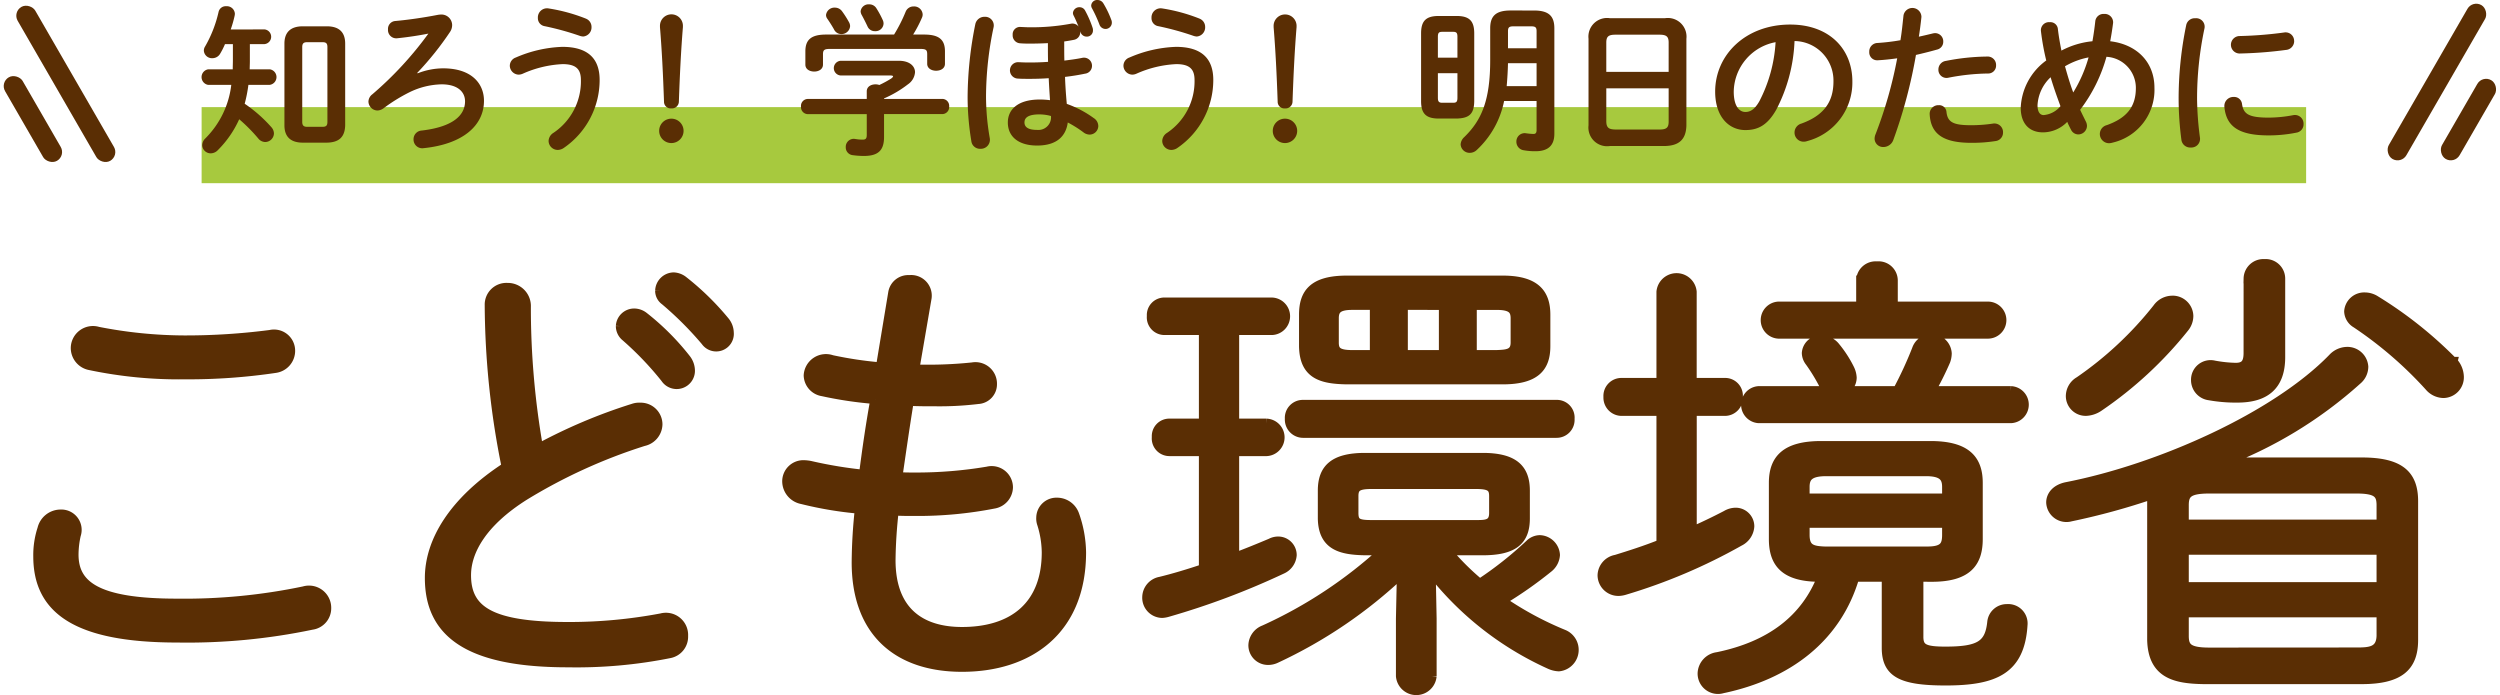
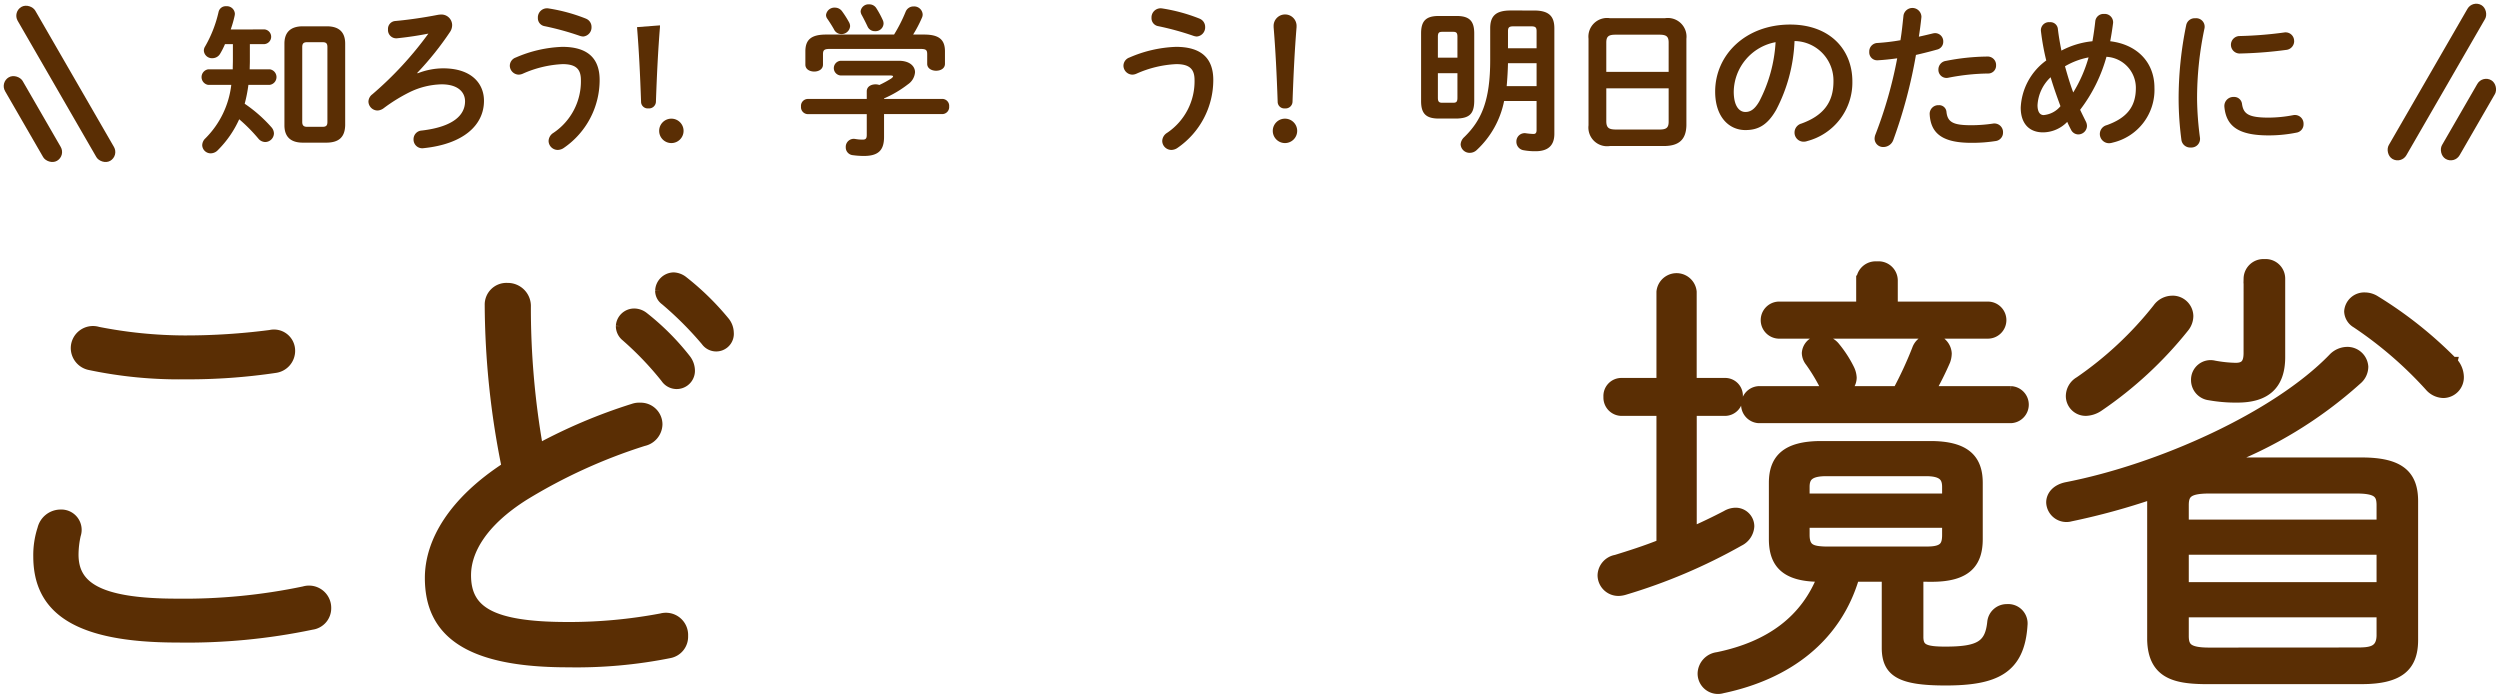
<svg xmlns="http://www.w3.org/2000/svg" width="260" height="72.289" viewBox="0 0 260 72.289">
  <g id="グループ_669" data-name="グループ 669" transform="translate(-437.039 -211.327)">
    <g id="グループ_568" data-name="グループ 568" transform="translate(441 238.778)">
      <g id="グループ_243" data-name="グループ 243" transform="translate(0 0)">
        <g id="グループ_242" data-name="グループ 242">
          <path id="パス_386" data-name="パス 386" d="M444.591,239.969a8.757,8.757,0,0,1,.428-2.852,1.971,1.971,0,0,1,1.9-1.52,1.615,1.615,0,0,1,1.616,2.138,9.6,9.6,0,0,0-.238,2.043c0,3.232,2.424,5.086,10.74,5.086a60.728,60.728,0,0,0,13.211-1.283,1.811,1.811,0,0,1,2.329,1.759,1.748,1.748,0,0,1-1.521,1.757,63.14,63.14,0,0,1-13.972,1.331C448.44,248.428,444.591,245.386,444.591,239.969ZM459.8,217.49a68.379,68.379,0,0,0,8.934-.57,1.7,1.7,0,0,1,2.091,1.664,1.815,1.815,0,0,1-1.568,1.805,61.262,61.262,0,0,1-9.409.665,44.869,44.869,0,0,1-9.837-.951,1.838,1.838,0,0,1-1.521-1.805,1.807,1.807,0,0,1,2.328-1.711A47.192,47.192,0,0,0,459.8,217.49Z" transform="translate(-444.591 -209.555)" fill="#5a2e04" stroke="#5a2e04" stroke-width="1" />
          <path id="パス_387" data-name="パス 387" d="M527.938,208.822a1.756,1.756,0,0,1,1.853-1.806,1.906,1.906,0,0,1,1.948,2,84.158,84.158,0,0,0,1.283,14.731,55.564,55.564,0,0,1,9.884-4.182,1.863,1.863,0,0,1,.713-.094,1.764,1.764,0,0,1,1.805,1.758,1.854,1.854,0,0,1-1.473,1.759,56.111,56.111,0,0,0-12.4,5.655c-4.371,2.757-6.035,5.751-6.035,8.269,0,3.707,2.566,5.37,10.6,5.37a51.718,51.718,0,0,0,9.694-.9,1.81,1.81,0,0,1,2.281,1.854,1.761,1.761,0,0,1-1.425,1.806,49.236,49.236,0,0,1-10.6.951c-10.55,0-14.352-3.231-14.352-8.792,0-3.754,2.423-7.936,7.984-11.548A85.854,85.854,0,0,1,527.938,208.822Zm13.638,2.185a1.413,1.413,0,0,1,1.426-1.33,1.637,1.637,0,0,1,.95.333,25.9,25.9,0,0,1,4.42,4.419,2.008,2.008,0,0,1,.428,1.141,1.4,1.4,0,0,1-2.566.855A33.029,33.029,0,0,0,542.1,212.1,1.41,1.41,0,0,1,541.576,211.006Zm4.087-3.659a1.462,1.462,0,0,1,1.426-1.426,1.745,1.745,0,0,1,1,.381,27.778,27.778,0,0,1,4.325,4.23,1.892,1.892,0,0,1,.427,1.14,1.335,1.335,0,0,1-2.423.9,35.671,35.671,0,0,0-4.23-4.23A1.237,1.237,0,0,1,545.663,207.348Z" transform="translate(-480.989 -204.544)" fill="#5a2e04" stroke="#5a2e04" stroke-width="1" />
-           <path id="パス_388" data-name="パス 388" d="M605.351,215.776h1.568a44.342,44.342,0,0,0,4.467-.238,1.74,1.74,0,0,1,2.044,1.758,1.552,1.552,0,0,1-1.474,1.569,33.178,33.178,0,0,1-4.419.237c-.951,0-1.854,0-2.756-.047-.428,2.613-.807,5.275-1.188,7.888.618.048,1.236.048,1.9.048a44.621,44.621,0,0,0,7.461-.618,1.716,1.716,0,0,1,2.138,1.664,1.783,1.783,0,0,1-1.52,1.711,41.105,41.105,0,0,1-8.126.76c-.76,0-1.521,0-2.233-.047a50.016,50.016,0,0,0-.333,5.132c0,5.418,3.184,7.462,7.414,7.462,5.369,0,8.792-2.757,8.792-8.269a10.311,10.311,0,0,0-.476-2.947,1.621,1.621,0,0,1-.095-.665,1.6,1.6,0,0,1,1.663-1.568,1.925,1.925,0,0,1,1.806,1.283,12.115,12.115,0,0,1,.712,3.9c0,8.126-5.464,11.928-12.4,11.928-6.7,0-10.978-3.659-10.978-10.882a54.068,54.068,0,0,1,.332-5.56,38.143,38.143,0,0,1-5.988-1,1.921,1.921,0,0,1-1.568-1.854,1.7,1.7,0,0,1,1.806-1.711,3.687,3.687,0,0,1,.713.095,44.857,44.857,0,0,0,5.464.9c.333-2.614.713-5.228,1.188-7.841a40.074,40.074,0,0,1-5.464-.808,1.737,1.737,0,0,1-1.474-1.663,1.82,1.82,0,0,1,2.424-1.616,40.659,40.659,0,0,0,5.084.76l1.283-7.745a1.607,1.607,0,0,1,1.711-1.332,1.644,1.644,0,0,1,1.805,1.854Z" transform="translate(-514.205 -204.799)" fill="#5a2e04" stroke="#5a2e04" stroke-width="1" />
-           <path id="パス_389" data-name="パス 389" d="M664.819,211.733a1.335,1.335,0,0,1-1.33-1.473,1.32,1.32,0,0,1,1.33-1.426h11.168a1.451,1.451,0,0,1,0,2.9h-3.9v9.694h3.327a1.451,1.451,0,0,1,0,2.9h-3.327V235.4c1.283-.475,2.566-1,3.8-1.521a1.634,1.634,0,0,1,.76-.19,1.429,1.429,0,0,1,1.426,1.425,1.743,1.743,0,0,1-1.046,1.474,79.186,79.186,0,0,1-11.88,4.467,2.4,2.4,0,0,1-.571.1,1.6,1.6,0,0,1-1.568-1.663,1.678,1.678,0,0,1,1.378-1.616c1.378-.333,2.946-.807,4.514-1.331V224.326h-3.564a1.335,1.335,0,0,1-1.331-1.474,1.32,1.32,0,0,1,1.331-1.425h3.564v-9.694Zm29.321,22.906a26.555,26.555,0,0,0,3.469,3.468,38.271,38.271,0,0,0,5.227-4.133,1.538,1.538,0,0,1,1-.428,1.658,1.658,0,0,1,1.615,1.568,1.871,1.871,0,0,1-.713,1.332,42.533,42.533,0,0,1-4.895,3.421,34.406,34.406,0,0,0,6.51,3.517,1.74,1.74,0,0,1-.523,3.327,2.546,2.546,0,0,1-.95-.238,32.68,32.68,0,0,1-12.356-9.742l.1,4.989v5.988a1.623,1.623,0,0,1-3.232,0v-5.988l.1-4.751a48.969,48.969,0,0,1-13.068,8.886,1.868,1.868,0,0,1-.855.19,1.54,1.54,0,0,1-1.522-1.567,1.761,1.761,0,0,1,1.141-1.569,47.263,47.263,0,0,0,12.5-8.268h-2c-2.471-.048-4.372-.476-4.419-3.327v-2.9c0-2.281,1.188-3.421,4.419-3.421h12.213c3.231,0,4.419,1.141,4.419,3.421v2.9c0,2.281-1.188,3.327-4.419,3.327Zm-14.922-12.213a1.4,1.4,0,0,1-1.377-1.474,1.37,1.37,0,0,1,1.377-1.473h26.375a1.344,1.344,0,0,1,1.377,1.473,1.369,1.369,0,0,1-1.377,1.474Zm4.563-5.561c-2.614-.047-4.42-.522-4.467-3.469v-3.28c0-2.185.95-3.563,4.467-3.563h16.205c3.421,0,4.466,1.378,4.466,3.563v3.28c0,2.185-1.046,3.469-4.466,3.469Zm.57-7.745c-1.521,0-1.9.475-1.9,1.378v2.518c0,.9.38,1.283,1.9,1.283h2.329v-5.179Zm12.879,22.857c1,0,1.854,0,1.854-1.236v-1.758c0-.95-.428-1.236-1.854-1.236H686.346c-1.425,0-1.854.286-1.854,1.236v1.758c0,1.046.428,1.236,1.854,1.236Zm-7.6-22.857V214.3h4.229v-5.179Zm9.742,5.179c1-.047,1.948-.047,1.948-1.283V210.5c0-.9-.38-1.378-1.948-1.378H696.8V214.3Z" transform="translate(-547.676 -204.842)" fill="#5a2e04" stroke="#5a2e04" stroke-width="1" />
          <path id="パス_390" data-name="パス 390" d="M762,231.373q1.783-.784,3.564-1.711a1.965,1.965,0,0,1,.95-.286,1.441,1.441,0,0,1,1.474,1.426,1.868,1.868,0,0,1-1.046,1.568,57.768,57.768,0,0,1-11.976,5.086,2.374,2.374,0,0,1-.57.095,1.664,1.664,0,0,1-1.711-1.663,1.716,1.716,0,0,1,1.425-1.616c1.378-.427,3.041-.949,4.7-1.615V218.827h-4.135a1.4,1.4,0,0,1-1.378-1.474,1.371,1.371,0,0,1,1.378-1.473h4.135v-9.457a1.6,1.6,0,0,1,3.184,0v9.457h3.421a1.344,1.344,0,0,1,1.378,1.473,1.368,1.368,0,0,1-1.378,1.474H762Zm23.571,4.7V242.3c0,1.237.618,1.521,2.8,1.521,3.564,0,4.609-.665,4.847-3.089a1.536,1.536,0,0,1,1.568-1.331,1.512,1.512,0,0,1,1.616,1.663c-.285,4.657-2.9,5.8-8.031,5.8-4.658,0-6.13-.855-6.13-3.422v-7.366h-3.326c-1.854,6.321-6.939,10.17-13.735,11.6a1.619,1.619,0,0,1-2.09-1.567,1.786,1.786,0,0,1,1.568-1.712c5.56-1.141,9.171-3.944,10.882-8.317h-.238c-3.659,0-4.8-1.473-4.8-3.943v-5.846c0-2.471,1.283-3.849,4.942-3.849h11.358c3.659,0,4.943,1.378,4.943,3.849v5.846c0,2.471-1.14,3.943-4.8,3.943Zm9.6-19.341a1.427,1.427,0,0,1,0,2.851H768.941a1.429,1.429,0,0,1,0-2.851H776.4a1.8,1.8,0,0,1-.76-.808,19.066,19.066,0,0,0-1.378-2.233,1.519,1.519,0,0,1-.333-.9,1.439,1.439,0,0,1,1.521-1.331,1.834,1.834,0,0,1,1.474.713,11.846,11.846,0,0,1,1.473,2.281,2.32,2.32,0,0,1,.238.9,1.513,1.513,0,0,1-.951,1.378h5.7a39.908,39.908,0,0,0,2-4.325,1.613,1.613,0,0,1,3.137.428,2.366,2.366,0,0,1-.142.76,32.044,32.044,0,0,1-1.569,3.137Zm-2.329-8.791a1.427,1.427,0,0,1,0,2.851h-21.86a1.429,1.429,0,0,1,0-2.851h8.6v-2.708a1.523,1.523,0,0,1,1.663-1.474,1.5,1.5,0,0,1,1.663,1.474v2.708Zm-4.324,18.771c0-1.046-.476-1.616-2.186-1.616h-10.36c-1.759,0-2.234.57-2.234,1.616V227.9h14.78Zm-2.044,6.7c1.711,0,2.044-.57,2.044-1.711v-1.236h-14.78v1.236c0,1.473.761,1.664,2.091,1.711Z" transform="translate(-590 -203.525)" fill="#5a2e04" stroke="#5a2e04" stroke-width="1" />
          <path id="パス_391" data-name="パス 391" d="M856.915,246.511c-3.042-.048-5.276-.618-5.371-4.087V227.976a3.557,3.557,0,0,1,.048-.713,71.5,71.5,0,0,1-8.507,2.329,1.607,1.607,0,0,1-2.043-1.473c0-.666.475-1.379,1.616-1.616,9.742-1.9,21.812-7.318,27.7-13.4a2.077,2.077,0,0,1,1.474-.665,1.679,1.679,0,0,1,1.71,1.568,1.812,1.812,0,0,1-.666,1.379,44.429,44.429,0,0,1-14.066,8.554h14.542c3.944,0,5.37,1.282,5.37,4.038v14.447c0,2.757-1.426,4.087-5.37,4.087Zm-3.279-39.4a1.654,1.654,0,0,1,1.71,1.616,1.922,1.922,0,0,1-.428,1.188,40.5,40.5,0,0,1-8.935,8.268,2.547,2.547,0,0,1-1.282.428,1.562,1.562,0,0,1-1.616-1.568,1.78,1.78,0,0,1,.9-1.52,37.187,37.187,0,0,0,8.126-7.6A1.9,1.9,0,0,1,853.636,207.114ZM875.4,228.4c0-1.236-.475-1.712-2.614-1.712H857.532c-2.186,0-2.661.476-2.661,1.712v2H875.4Zm0,4.657H854.871v3.849H875.4Zm-2.614,10.644c1.378,0,2.566-.048,2.614-1.711v-2.424H854.871V242c0,1.236.475,1.711,2.661,1.711Zm-11.214-38.873a1.56,1.56,0,0,1,1.663-1.52,1.536,1.536,0,0,1,1.664,1.52v8.174c0,2.994-1.616,4.23-4.468,4.23a15.49,15.49,0,0,1-2.9-.238,1.61,1.61,0,0,1-1.426-1.615,1.535,1.535,0,0,1,1.9-1.521,13.778,13.778,0,0,0,2.233.238c.95,0,1.331-.427,1.331-1.52Zm21.242,8.649a2.367,2.367,0,0,1,.666,1.568,1.655,1.655,0,0,1-1.616,1.711,1.966,1.966,0,0,1-1.473-.713,41.1,41.1,0,0,0-7.6-6.558,1.5,1.5,0,0,1-.76-1.236,1.593,1.593,0,0,1,1.663-1.474,2.072,2.072,0,0,1,1.094.333A42.314,42.314,0,0,1,882.813,213.482Z" transform="translate(-631.699 -203.313)" fill="#5a2e04" stroke="#5a2e04" stroke-width="1" />
        </g>
      </g>
    </g>
    <rect id="長方形_598" data-name="長方形 598" width="2.112" height="18.482" rx="1.056" transform="translate(438.348 212.574) rotate(-30)" fill="#5a2e04" />
    <rect id="長方形_601" data-name="長方形 601" width="2.112" height="10.029" rx="1.056" transform="translate(437.039 219.894) rotate(-30)" fill="#5a2e04" />
    <rect id="長方形_599" data-name="長方形 599" width="2.112" height="18.482" rx="1.056" transform="translate(694.185 211.327) rotate(30)" fill="#5a2e04" />
    <rect id="長方形_602" data-name="長方形 602" width="2.112" height="9.461" rx="1.056" transform="translate(695.21 219.138) rotate(30)" fill="#5a2e04" />
    <g id="グループ_667" data-name="グループ 667" transform="translate(458 211.327)">
-       <rect id="長方形_600" data-name="長方形 600" width="218.869" height="7.911" transform="translate(0.007 11.14)" fill="#a7c93e" />
      <g id="グループ_666" data-name="グループ 666" transform="translate(0 0)">
        <g id="グループ_246" data-name="グループ 246">
          <path id="パス_423" data-name="パス 423" d="M533.524,161.233a.769.769,0,0,1,0,1.529h-1.529v1.8c0,.269-.017.554-.017.823h2.1a.817.817,0,0,1,0,1.613h-2.235a14.86,14.86,0,0,1-.386,1.966,14.692,14.692,0,0,1,2.773,2.436,1.008,1.008,0,0,1,.269.656.922.922,0,0,1-.908.89.953.953,0,0,1-.722-.369,17.138,17.138,0,0,0-1.983-2,10.754,10.754,0,0,1-2.218,3.209,1.032,1.032,0,0,1-.739.336.878.878,0,0,1-.89-.857,1.017,1.017,0,0,1,.336-.706A9.379,9.379,0,0,0,530.062,167h-2.419a.82.82,0,0,1,0-1.613h2.571c0-.319.016-.655.016-.974v-1.647h-.823a7.864,7.864,0,0,1-.5.991.93.93,0,0,1-.806.47.844.844,0,0,1-.891-.772.792.792,0,0,1,.134-.454,12.892,12.892,0,0,0,1.395-3.579.763.763,0,0,1,.807-.6.833.833,0,0,1,.891.79,1.361,1.361,0,0,1-.034.236,11.834,11.834,0,0,1-.4,1.394Zm3.981,11.778c-1.31,0-1.915-.655-1.915-1.8v-8.5c0-1.142.6-1.8,1.915-1.8h2.487c1.328,0,1.916.655,1.916,1.8v8.5c-.034,1.26-.689,1.781-1.916,1.8Zm2.05-1.647c.353,0,.505-.118.505-.5v-7.8c0-.387-.152-.5-.505-.5h-1.613c-.336,0-.5.118-.5.5v7.8c0,.353.151.5.5.5Z" transform="translate(-526.97 -158.175)" fill="#5a2e04" />
          <path id="パス_424" data-name="パス 424" d="M556.875,166.177a7.349,7.349,0,0,1,2.655-.521c2.957,0,4.251,1.579,4.251,3.377,0,2.555-2.168,4.5-6.268,4.924a.907.907,0,0,1-1.058-.924.9.9,0,0,1,.857-.908c3.393-.4,4.5-1.679,4.5-3.04,0-.942-.722-1.765-2.436-1.765a7.944,7.944,0,0,0-3.378.84,17.3,17.3,0,0,0-2.655,1.647,1.151,1.151,0,0,1-.638.235.958.958,0,0,1-.94-.925.98.98,0,0,1,.4-.756A36.635,36.635,0,0,0,558,162.044c-.941.185-1.983.353-3.259.487a.861.861,0,0,1-.942-.923.819.819,0,0,1,.757-.874c1.327-.118,2.957-.353,4.419-.639a2.316,2.316,0,0,1,.319-.034,1.112,1.112,0,0,1,1.176,1.093,1.281,1.281,0,0,1-.235.738,31.761,31.761,0,0,1-3.394,4.235Z" transform="translate(-534.408 -158.549)" fill="#5a2e04" />
          <path id="パス_425" data-name="パス 425" d="M573.691,166.033a.946.946,0,0,1-.924-.941.916.916,0,0,1,.621-.84,13.228,13.228,0,0,1,4.839-1.109c2.638,0,3.881,1.193,3.881,3.444a8.564,8.564,0,0,1-3.713,7.057,1.124,1.124,0,0,1-.638.218.951.951,0,0,1-.958-.924,1.027,1.027,0,0,1,.488-.84,6.447,6.447,0,0,0,2.873-5.495c0-1.092-.453-1.664-1.9-1.664a11.416,11.416,0,0,0-4.134.991A1.1,1.1,0,0,1,573.691,166.033Zm6.973-5.83a.917.917,0,0,1,.6.874.95.95,0,0,1-.874.991,1.324,1.324,0,0,1-.336-.067,29.4,29.4,0,0,0-3.663-1.009.838.838,0,0,1-.706-.857.95.95,0,0,1,1.092-.991A17.888,17.888,0,0,1,580.664,160.2Z" transform="translate(-540.707 -158.27)" fill="#5a2e04" />
-           <path id="パス_426" data-name="パス 426" d="M597.491,172.152a1.269,1.269,0,0,1-2.538,0,1.269,1.269,0,1,1,2.538,0Zm-2.454-10.973a1.194,1.194,0,0,1,2.386,0v.185c-.2,2.454-.319,4.89-.42,7.746a.722.722,0,0,1-.79.706.693.693,0,0,1-.756-.706c-.1-2.856-.219-5.292-.42-7.746Z" transform="translate(-547.361 -158.542)" fill="#5a2e04" />
+           <path id="パス_426" data-name="パス 426" d="M597.491,172.152a1.269,1.269,0,0,1-2.538,0,1.269,1.269,0,1,1,2.538,0Zm-2.454-10.973v.185c-.2,2.454-.319,4.89-.42,7.746a.722.722,0,0,1-.79.706.693.693,0,0,1-.756-.706c-.1-2.856-.219-5.292-.42-7.746Z" transform="translate(-547.361 -158.542)" fill="#5a2e04" />
          <path id="パス_427" data-name="パス 427" d="M622.863,167.589c0-.487.453-.722.907-.722a1.146,1.146,0,0,1,.4.067,10.864,10.864,0,0,0,1.26-.689c.1-.084.169-.151.169-.2,0-.067-.1-.1-.27-.1h-5.174a.766.766,0,0,1,0-1.529h6.048c1.109,0,1.68.554,1.68,1.193a1.663,1.663,0,0,1-.722,1.244,11.524,11.524,0,0,1-2.5,1.478v.05h6.049a.723.723,0,0,1,.723.79.731.731,0,0,1-.723.79h-6.049v2.387c0,1.428-.656,1.966-2.1,1.966a8.614,8.614,0,0,1-1.176-.084.807.807,0,0,1-.706-.823.832.832,0,0,1,.991-.858,4.392,4.392,0,0,0,.756.068c.336,0,.437-.118.437-.5v-2.151H616.73a.728.728,0,0,1-.706-.79.72.72,0,0,1,.706-.79h6.133Zm2.84-5.9a15.864,15.864,0,0,0,1.209-2.386.876.876,0,0,1,.823-.538.886.886,0,0,1,.942.824.783.783,0,0,1-.084.369,12.905,12.905,0,0,1-.907,1.731h1.143c1.563,0,2.167.538,2.167,1.747v1.294c0,.487-.454.722-.924.722-.453,0-.924-.235-.924-.722v-.991c0-.437-.118-.555-.689-.555h-9.443c-.571,0-.706.118-.706.555v1.075c0,.487-.454.723-.908.723-.471,0-.924-.235-.924-.723v-1.378c0-1.21.605-1.747,2.151-1.747Zm-4.672-1.26a.876.876,0,0,1,.1.386.888.888,0,0,1-.908.823.838.838,0,0,1-.773-.5c-.15-.269-.419-.706-.688-1.093a.645.645,0,0,1-.134-.4.877.877,0,0,1,.923-.756.909.909,0,0,1,.724.353A10.075,10.075,0,0,1,621.031,160.431Zm3.494-.253a.847.847,0,0,1,.085.387.833.833,0,0,1-.89.774.818.818,0,0,1-.79-.522c-.168-.352-.369-.756-.571-1.126a.881.881,0,0,1-.134-.42.829.829,0,0,1,.89-.722.853.853,0,0,1,.756.42A9.473,9.473,0,0,1,624.526,160.179Z" transform="translate(-553.681 -158.095)" fill="#5a2e04" />
-           <path id="パス_428" data-name="パス 428" d="M642.54,159.648a.9.9,0,0,1,.941,1.075,35.1,35.1,0,0,0-.789,7.276,25.469,25.469,0,0,0,.386,4.251.943.943,0,0,1-.974,1.126.907.907,0,0,1-.941-.806,28.27,28.27,0,0,1-.387-4.52,39.024,39.024,0,0,1,.807-7.661A.97.97,0,0,1,642.54,159.648Zm8.284,2.84c0,.571,0,1.142.016,1.714.672-.084,1.311-.168,1.865-.286a.834.834,0,0,1,1.008.84.816.816,0,0,1-.723.807c-.639.135-1.361.252-2.083.336.033.941.1,1.882.185,2.806a11.062,11.062,0,0,1,2.806,1.479.994.994,0,0,1,.47.823.908.908,0,0,1-.89.891,1.049,1.049,0,0,1-.656-.235,12.068,12.068,0,0,0-1.629-1.025c-.185,1.394-1.109,2.4-3.192,2.4-1.883,0-3.041-.89-3.041-2.4,0-1.395,1.109-2.386,3.294-2.386a7.994,7.994,0,0,1,1.092.068c-.05-.756-.1-1.513-.134-2.286-.706.05-1.378.067-1.966.067-.555,0-.908,0-1.328-.034a.854.854,0,0,1,.1-1.7c.37.016.672.034,1.176.034.589,0,1.261-.017,1.95-.067-.017-.6-.017-1.226-.017-1.848v-.1c-.622.034-1.261.05-1.865.05-.354,0-.606,0-1.06-.034a.826.826,0,0,1-.739-.874.763.763,0,0,1,.84-.822c.4.016.639.033.958.033a22.375,22.375,0,0,0,4.25-.37.8.8,0,0,1,.807.3c-.168-.387-.336-.807-.521-1.159a.58.58,0,0,1-.067-.269.665.665,0,0,1,.689-.589.642.642,0,0,1,.571.336,10.762,10.762,0,0,1,.789,1.814.783.783,0,0,1,.034.27.632.632,0,0,1-.656.638.668.668,0,0,1-.638-.471l-.034-.084a.8.8,0,0,1-.672.891c-.319.066-.639.117-.991.168Zm-1.378,7.477a4.617,4.617,0,0,0-1.193-.167c-1.194,0-1.563.353-1.563.84,0,.52.455.773,1.311.773A1.316,1.316,0,0,0,649.446,169.965Zm4.184-11.51a.619.619,0,0,1,.656-.554.713.713,0,0,1,.6.336,9.862,9.862,0,0,1,.823,1.7.764.764,0,0,1,.068.319.656.656,0,0,1-.656.656.677.677,0,0,1-.639-.47,13.815,13.815,0,0,0-.789-1.714A.583.583,0,0,1,653.629,158.455Z" transform="translate(-561.106 -157.901)" fill="#5a2e04" />
          <path id="パス_429" data-name="パス 429" d="M664.853,166.033a.946.946,0,0,1-.924-.941.916.916,0,0,1,.622-.84,13.224,13.224,0,0,1,4.84-1.109c2.638,0,3.881,1.193,3.881,3.444a8.565,8.565,0,0,1-3.714,7.057,1.124,1.124,0,0,1-.639.218.951.951,0,0,1-.957-.924,1.026,1.026,0,0,1,.487-.84,6.449,6.449,0,0,0,2.874-5.495c0-1.092-.454-1.664-1.9-1.664a11.416,11.416,0,0,0-4.133.991A1.094,1.094,0,0,1,664.853,166.033Zm6.973-5.83a.917.917,0,0,1,.6.874.95.95,0,0,1-.873.991,1.324,1.324,0,0,1-.336-.067,29.428,29.428,0,0,0-3.664-1.009.839.839,0,0,1-.706-.857.95.95,0,0,1,1.092-.991A17.854,17.854,0,0,1,671.826,160.2Z" transform="translate(-568.051 -158.27)" fill="#5a2e04" />
          <path id="パス_430" data-name="パス 430" d="M688.651,172.152a1.269,1.269,0,0,1-2.538,0,1.269,1.269,0,1,1,2.538,0ZM686.2,161.18a1.195,1.195,0,0,1,2.387,0v.185c-.2,2.454-.319,4.89-.42,7.746a.722.722,0,0,1-.79.706.692.692,0,0,1-.756-.706c-.1-2.856-.219-5.292-.421-7.746Z" transform="translate(-574.705 -158.542)" fill="#5a2e04" />
          <path id="パス_431" data-name="パス 431" d="M709.994,170.7c-1.344,0-1.848-.521-1.848-1.815v-7.04c0-1.294.5-1.815,1.848-1.815h1.831c1.345,0,1.849.52,1.849,1.815v7.04c-.016,1.344-.521,1.781-1.849,1.815Zm1.932-8.5c0-.4-.1-.521-.437-.521h-1.159c-.336,0-.437.118-.437.521v2.168h2.033Zm-.437,6.856c.336,0,.437-.118.437-.521v-2.554h-2.033v2.554c0,.337.067.521.437.521Zm8.4-9.594c1.529,0,2.117.572,2.117,1.848v10.972c0,1.327-.773,1.815-1.966,1.815a6.636,6.636,0,0,1-1.21-.1.888.888,0,0,1-.773-.89.862.862,0,0,1,1.025-.874,6.443,6.443,0,0,0,.756.067c.2,0,.319-.1.319-.386v-3.041h-3.377a9.457,9.457,0,0,1-2.84,5.091,1.046,1.046,0,0,1-.723.3.932.932,0,0,1-.958-.874,1.106,1.106,0,0,1,.37-.756c1.8-1.747,2.705-3.8,2.705-8.015v-3.311c0-1.276.589-1.848,2.117-1.848Zm.269,5.478h-2.974c-.017.807-.067,1.6-.135,2.386h3.109Zm-2.42-3.831c-.436,0-.554.118-.554.5v1.781h2.974v-1.781c0-.386-.118-.5-.555-.5Z" transform="translate(-581.314 -158.369)" fill="#5a2e04" />
          <path id="パス_432" data-name="パス 432" d="M735.254,173.9a1.945,1.945,0,0,1-2.234-2.151v-9.006a1.94,1.94,0,0,1,2.234-2.134h5.713a1.94,1.94,0,0,1,2.233,2.134v9.006c-.033,1.479-.773,2.117-2.233,2.151Zm6.1-10.754c0-.638-.236-.823-.958-.823h-4.57c-.722,0-.958.185-.958.823v3.041h6.485Zm-.958,9.04c.722,0,.958-.185.958-.823v-3.461h-6.485v3.461c.016.688.319.806.958.823Z" transform="translate(-588.775 -158.715)" fill="#5a2e04" />
          <path id="パス_433" data-name="パス 433" d="M751.833,168.522c0-3.83,3.175-6.973,7.8-6.973,4.1,0,6.469,2.571,6.469,5.915a6.293,6.293,0,0,1-4.688,6.2,1.1,1.1,0,0,1-.386.067.942.942,0,0,1-.941-.959.968.968,0,0,1,.706-.923c2.386-.857,3.343-2.3,3.343-4.386a4.108,4.108,0,0,0-4.049-4.2,16.823,16.823,0,0,1-1.9,7.142c-.925,1.63-1.916,2.117-3.209,2.117C753.261,172.522,751.833,171.143,751.833,168.522Zm1.932,0c0,1.546.6,2.118,1.21,2.118.521,0,.974-.269,1.461-1.126a15.193,15.193,0,0,0,1.681-6.133A5.323,5.323,0,0,0,753.765,168.522Z" transform="translate(-594.417 -158.995)" fill="#5a2e04" />
          <path id="パス_434" data-name="パス 434" d="M775.65,164.521a.826.826,0,0,1-.923-.874.881.881,0,0,1,.857-.924,21.65,21.65,0,0,0,2.386-.286c.151-.924.218-1.664.319-2.587a.94.94,0,0,1,1.864.168c-.084.807-.168,1.412-.268,2.051.47-.1.958-.218,1.445-.336a1.254,1.254,0,0,1,.252-.034.853.853,0,0,1,.84.89.827.827,0,0,1-.655.824c-.773.218-1.512.4-2.184.554a51.15,51.15,0,0,1-2.353,8.838,1.1,1.1,0,0,1-1.025.739.886.886,0,0,1-.924-.857,1.231,1.231,0,0,1,.1-.47,44.754,44.754,0,0,0,2.252-7.9C776.911,164.42,776.239,164.488,775.65,164.521Zm6.3,4.672a.76.76,0,0,1,.807.706c.118,1.075.723,1.377,2.555,1.377a15.079,15.079,0,0,0,2.269-.167.9.9,0,0,1,1.058.923.88.88,0,0,1-.772.891,15.786,15.786,0,0,1-2.52.185c-2.89,0-4.218-.89-4.336-2.957A.9.9,0,0,1,781.951,169.193Zm5.059-5.058a.871.871,0,0,1,.907.907.819.819,0,0,1-.857.857,22.716,22.716,0,0,0-4.1.437.842.842,0,0,1-1.041-.857.9.9,0,0,1,.773-.89A23.24,23.24,0,0,1,787.01,164.135Z" transform="translate(-601.285 -158.254)" fill="#5a2e04" />
          <path id="パス_435" data-name="パス 435" d="M804,171.156a1.025,1.025,0,0,1,.118.47.908.908,0,0,1-.908.874.847.847,0,0,1-.756-.5c-.134-.253-.269-.521-.387-.807a3.533,3.533,0,0,1-2.52,1.093c-1.412,0-2.319-.89-2.319-2.571a6.421,6.421,0,0,1,2.655-4.906,25,25,0,0,1-.555-3.075.842.842,0,0,1,.924-.907.78.78,0,0,1,.84.706c.085.739.219,1.495.369,2.251a8.648,8.648,0,0,1,3.226-.974c.118-.672.219-1.361.3-2.118a.859.859,0,0,1,.907-.723.874.874,0,0,1,.941.941c-.084.656-.185,1.294-.3,1.9,2.807.335,4.6,2.2,4.6,4.839a5.625,5.625,0,0,1-4.335,5.7,1.573,1.573,0,0,1-.369.067.963.963,0,0,1-.975-.974.953.953,0,0,1,.722-.907c2.067-.74,3.025-1.9,3.025-3.865a3.238,3.238,0,0,0-3.058-3.243,16.171,16.171,0,0,1-2.739,5.512C803.6,170.349,803.8,170.752,804,171.156Zm-3.664-4.6a4.3,4.3,0,0,0-1.361,2.907c0,.739.286,1.025.639,1.025a2.551,2.551,0,0,0,1.748-.925C800.993,168.568,800.64,167.577,800.337,166.552Zm3.949-2.066a7.62,7.62,0,0,0-2.453.924c.252.908.521,1.815.857,2.722A14.4,14.4,0,0,0,804.286,164.485Z" transform="translate(-608.034 -158.52)" fill="#5a2e04" />
          <path id="パス_436" data-name="パス 436" d="M822.422,160.614a.881.881,0,0,1,.958,1.041,35.108,35.108,0,0,0-.773,7.427,32.968,32.968,0,0,0,.3,3.949.9.9,0,0,1-.958,1.025.919.919,0,0,1-.975-.823,33.041,33.041,0,0,1-.286-4.151,37.908,37.908,0,0,1,.79-7.762A.9.9,0,0,1,822.422,160.614Zm7.629,10.333a13.788,13.788,0,0,0,2.537-.252.9.9,0,0,1,1.092.924.873.873,0,0,1-.739.891,14.673,14.673,0,0,1-2.906.286c-3.109,0-4.4-.941-4.588-2.974a.941.941,0,0,1,.976-1.025.821.821,0,0,1,.857.723C827.429,170.561,827.95,170.947,830.051,170.947Zm2.654-7.964a.921.921,0,0,1-.857.925,42.76,42.76,0,0,1-4.738.37.909.909,0,1,1-.067-1.815,40.645,40.645,0,0,0,4.621-.37A.887.887,0,0,1,832.7,162.982Z" transform="translate(-615.072 -158.715)" fill="#5a2e04" />
        </g>
      </g>
    </g>
  </g>
</svg>